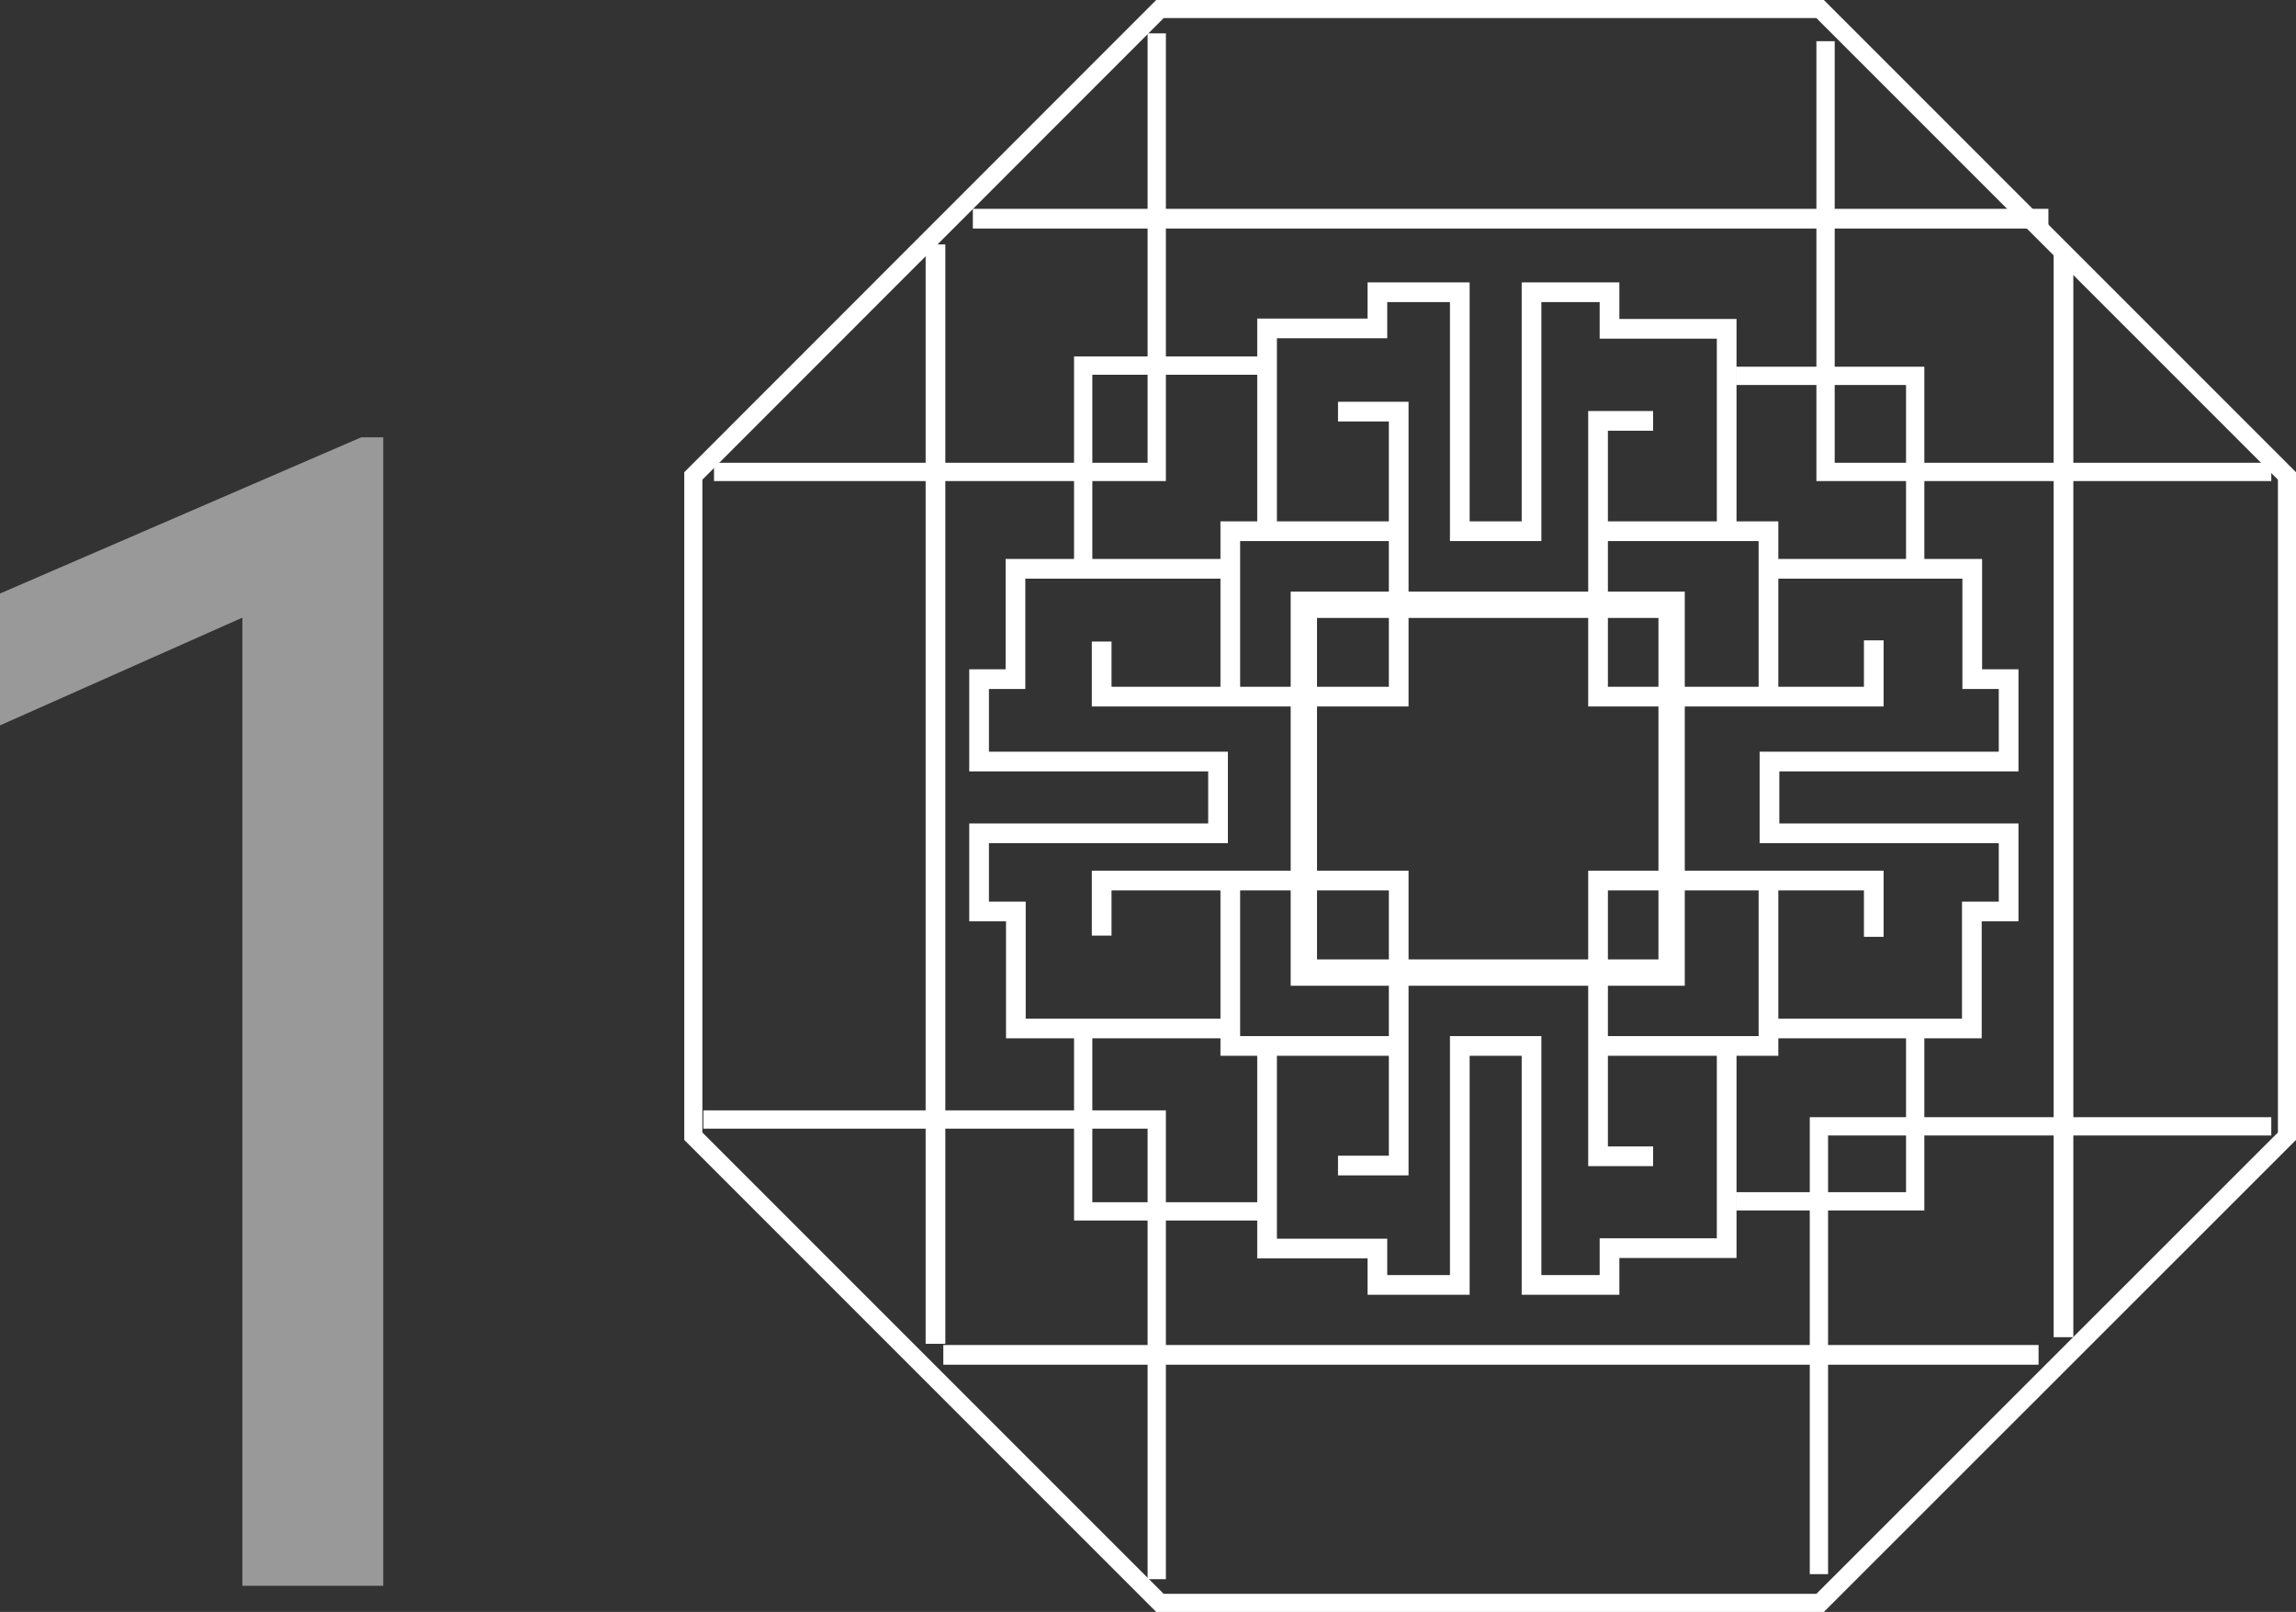
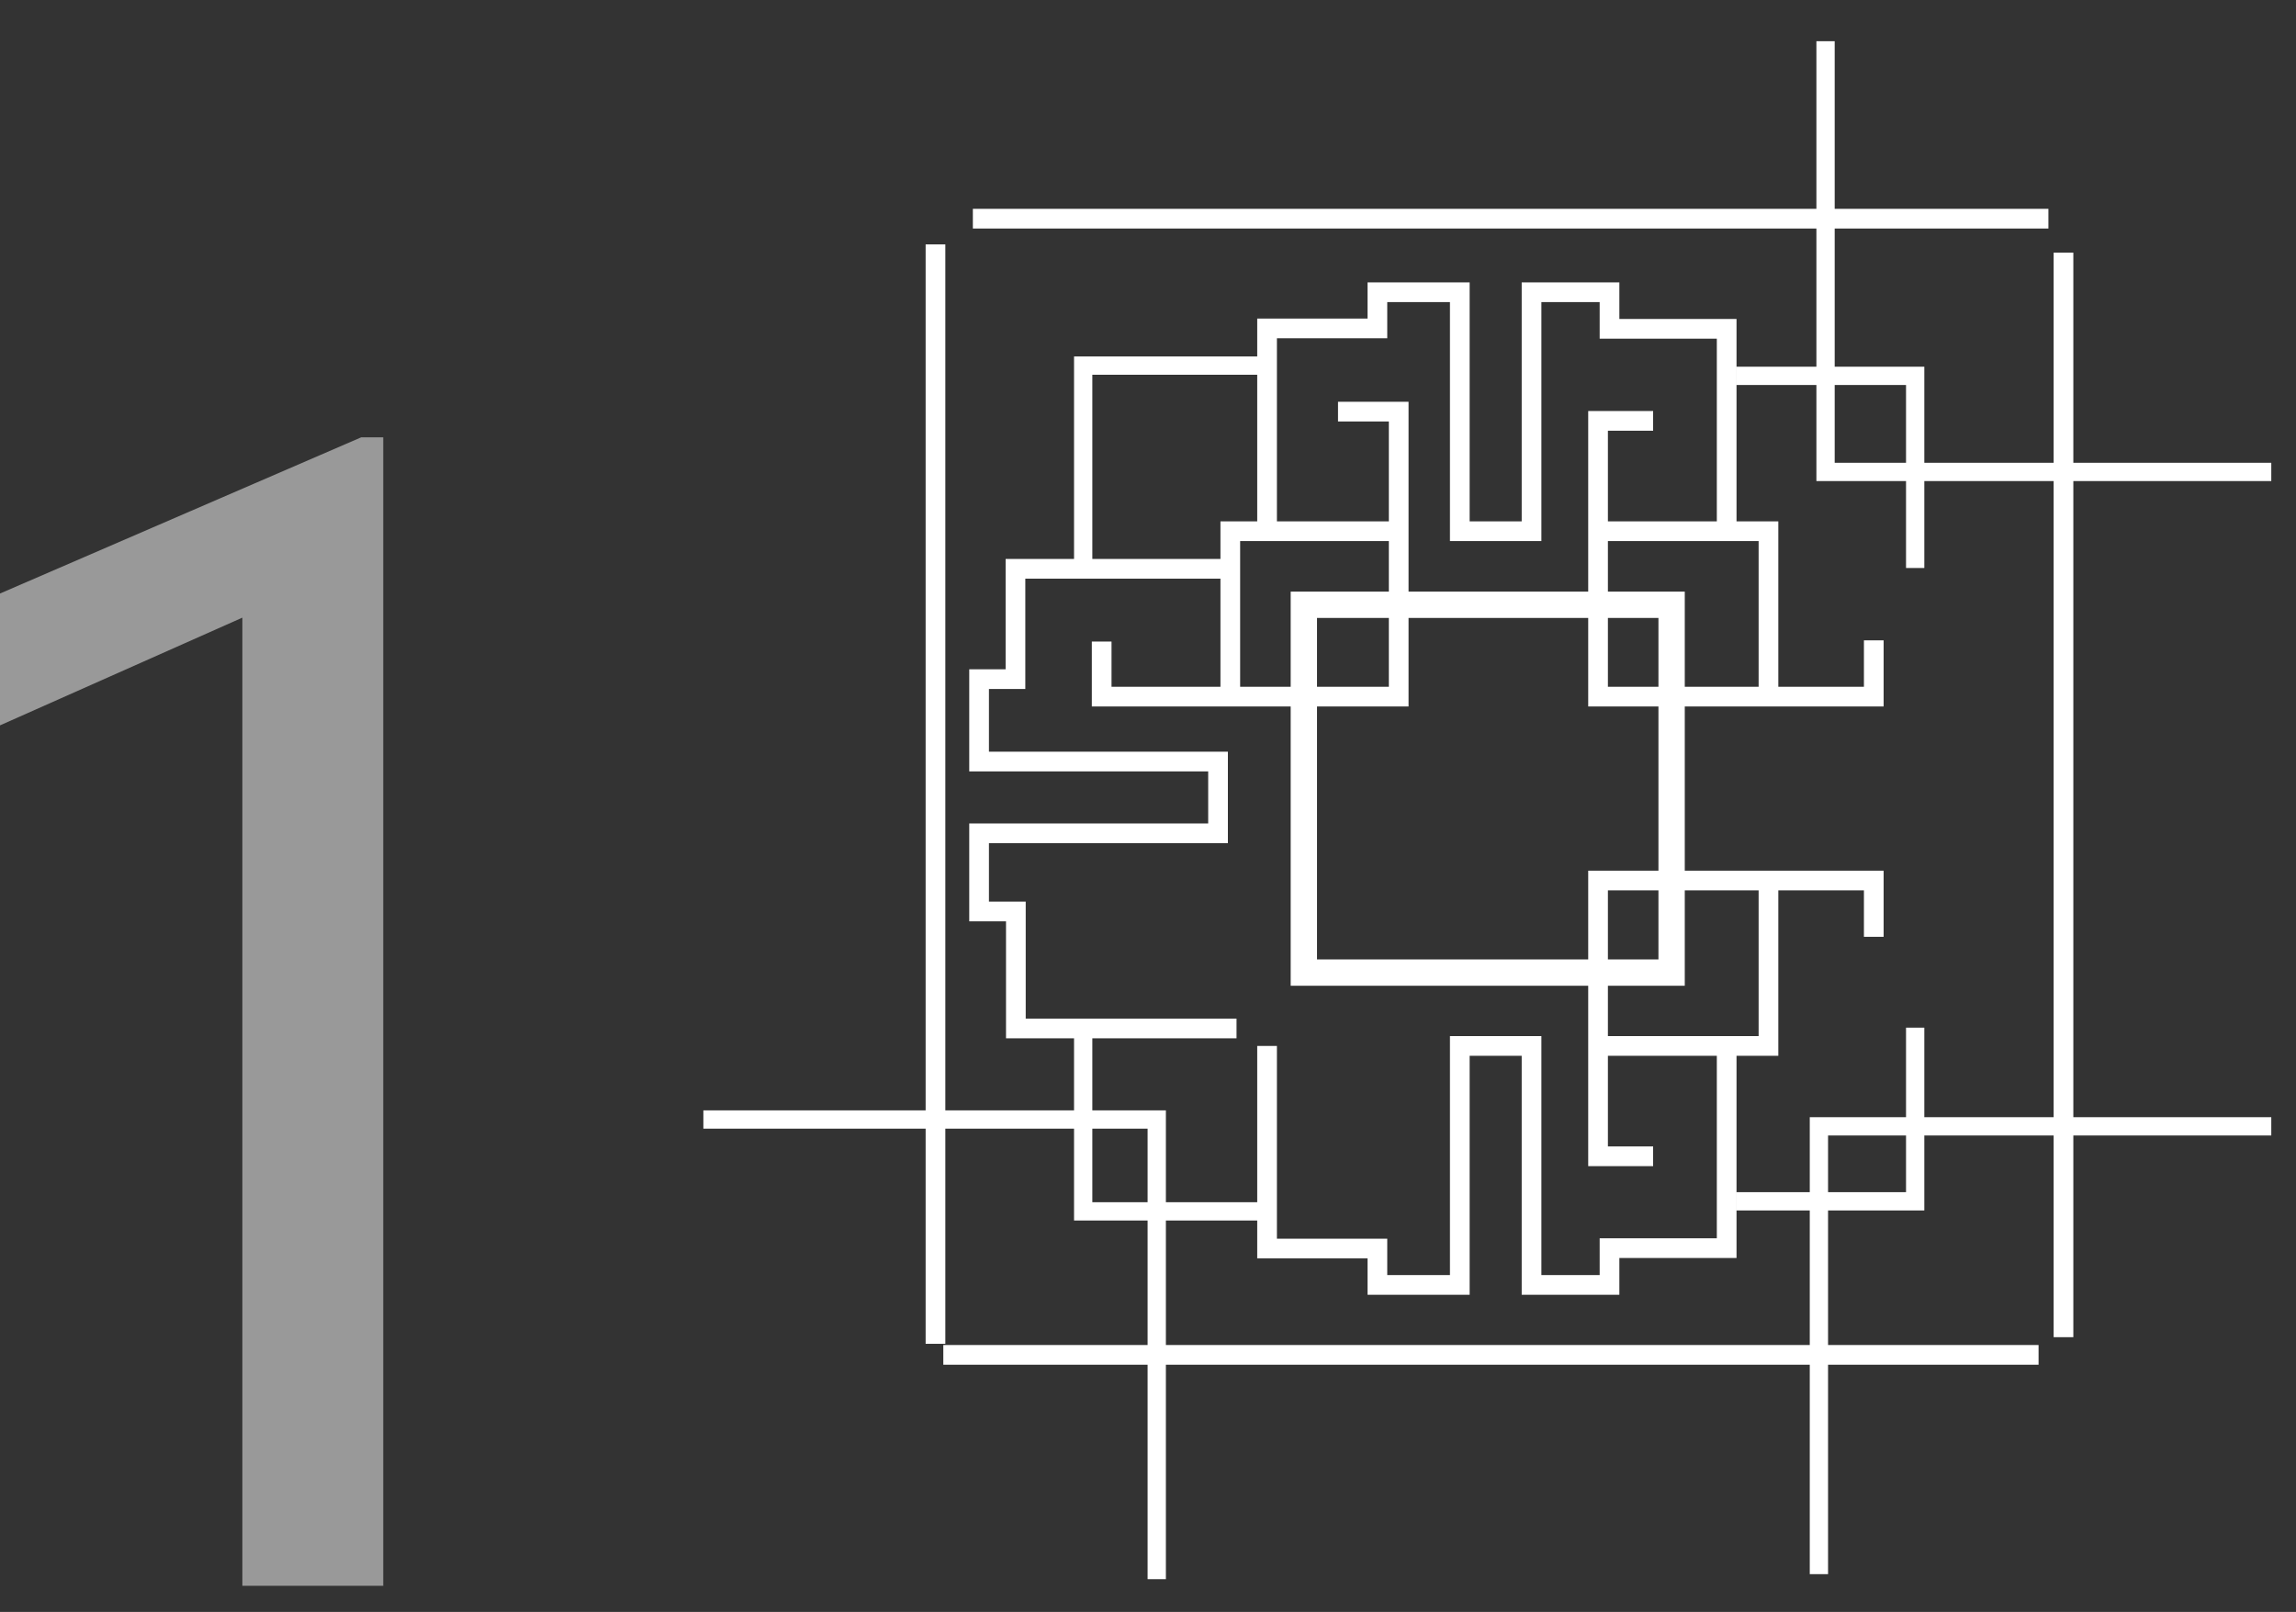
<svg xmlns="http://www.w3.org/2000/svg" id="Capa_2" viewBox="0 0 114.25 80.2">
  <rect x="0" y="0" width="114.25" height="80.2" fill="#333333" stroke="none" />
  <defs>
    <style>.cls-1{stroke-width:.98px;}.cls-1,.cls-2,.cls-3,.cls-4{fill:none;stroke:#fff;stroke-miterlimit:10;}.cls-2{stroke-width:.91px;}.cls-3{stroke-width:.9px;}.cls-5{opacity:.5;}.cls-6{fill:#fff;stroke-width:0px;}.cls-4{stroke-width:1.31px;}</style>
  </defs>
  <g id="FNL_-_Traduce_Inicio">
    <g class="cls-5">
      <path class="cls-6" d="M19.08,78.9h-7.02V30.73L0,36.09v-6.56l17.97-7.77h1.1v57.15Z" />
    </g>
    <polyline class="cls-1" points="63.05 26.43 63.05 16.34 68.54 16.34 68.54 14.54 72.64 14.54 72.64 26.43 76.21 26.43 76.21 14.54 80.09 14.54 80.09 16.36 85.92 16.36 85.92 26.43" />
    <polyline class="cls-1" points="54.82 31.92 54.82 34.66 69.6 34.66 69.6 26.43 69.6 20.48 66.58 20.48" />
    <polyline class="cls-1" points="61.22 34.66 61.22 26.43 69.6 26.43" />
    <polyline class="cls-2" points="53.9 28.26 53.9 18.19 63.05 18.19" />
    <polyline class="cls-1" points="82.26 20.94 79.52 20.94 79.52 34.66 93.24 34.66 93.24 31.86" />
    <polyline class="cls-1" points="79.84 26.43 88 26.43 88 34.66" />
    <polyline class="cls-2" points="86.38 18.7 95.3 18.7 95.3 28.26" />
    <polyline class="cls-1" points="63.05 52.04 63.05 62.12 68.54 62.12 68.54 63.93 72.64 63.93 72.64 52.04 76.21 52.04 76.21 63.93 80.09 63.93 80.09 62.1 85.92 62.1 85.92 52.04" />
-     <polyline class="cls-1" points="54.82 46.55 54.82 43.81 69.6 43.81 69.6 52.04 69.6 57.99 66.58 57.99" />
-     <polyline class="cls-1" points="61.22 43.81 61.22 52.04 69.6 52.04" />
    <polyline class="cls-2" points="53.9 51.13 53.9 60.27 63.05 60.27" />
    <polyline class="cls-1" points="82.26 57.53 79.52 57.53 79.52 43.81 93.24 43.81 93.24 46.61" />
    <polyline class="cls-1" points="79.84 52.04 88 52.04 88 43.81" />
    <polyline class="cls-2" points="86.38 59.77 95.3 59.77 95.3 51.13" />
    <polyline class="cls-1" points="61.53 28.3 50.53 28.3 50.53 33.79 48.72 33.79 48.72 37.89 60.61 37.89 60.61 41.46 48.72 41.46 48.72 45.35 50.55 45.35 50.55 51.17 61.53 51.17" />
-     <polyline class="cls-1" points="88.05 28.3 98.14 28.3 98.14 33.79 99.95 33.79 99.95 37.89 88.05 37.89 88.05 41.46 99.95 41.46 99.95 45.35 98.12 45.35 98.12 51.17 88.05 51.17" />
    <rect class="cls-4" x="64.88" y="30.09" width="18.3" height="18.3" />
    <polyline class="cls-2" points="90.84 2.05 90.84 23.48 113.02 23.48" />
    <polyline class="cls-2" points="113.02 56.04 90.51 56.04 90.51 78.32" />
-     <polyline class="cls-2" points="57.56 1.66 57.56 23.48 35.53 23.48" />
    <polyline class="cls-2" points="57.56 78.57 57.56 55.7 35 55.7" />
    <line class="cls-1" x1="48.41" y1="10.88" x2="101.93" y2="10.88" />
    <line class="cls-1" x1="46.94" y1="67.41" x2="101.44" y2="67.41" />
    <line class="cls-1" x1="46.55" y1="12.16" x2="46.55" y2="66.86" />
    <line class="cls-1" x1="102.68" y1="12.57" x2="102.68" y2="66.53" />
-     <polygon class="cls-3" points="90.57 .45 57.72 .45 34.5 23.68 34.5 56.53 57.72 79.75 90.57 79.75 113.8 56.53 113.8 23.68 90.57 .45" />
  </g>
</svg>